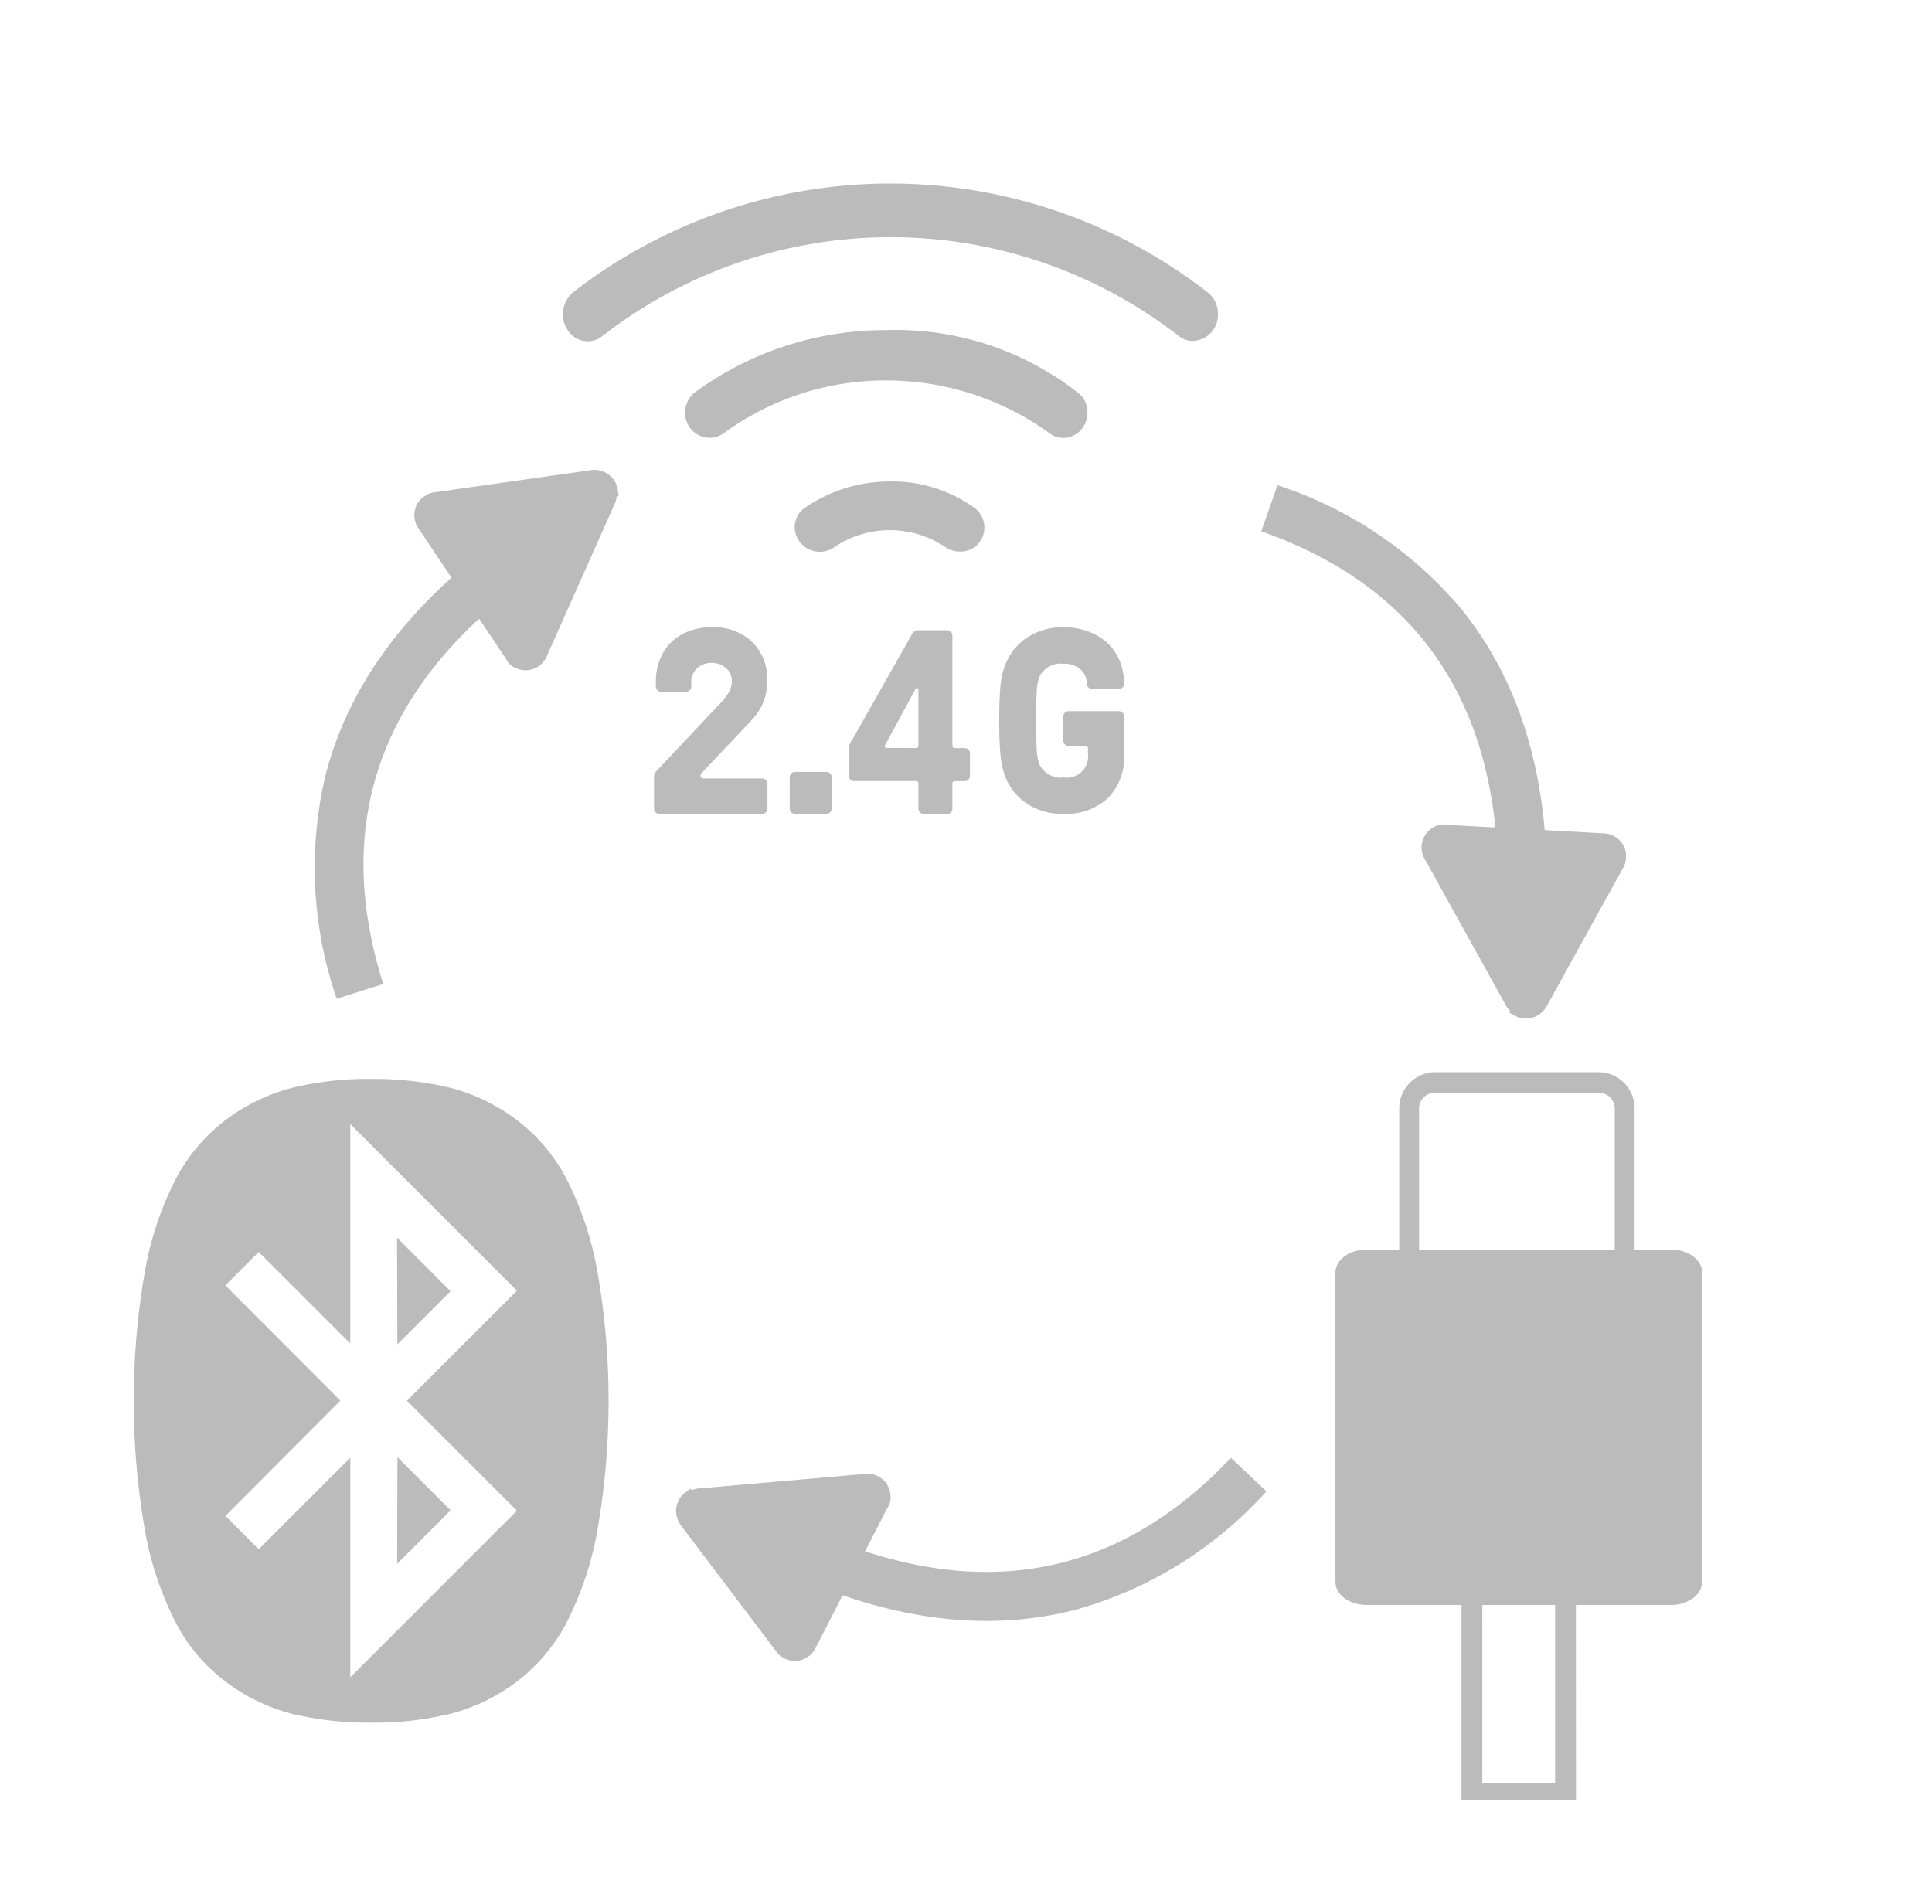
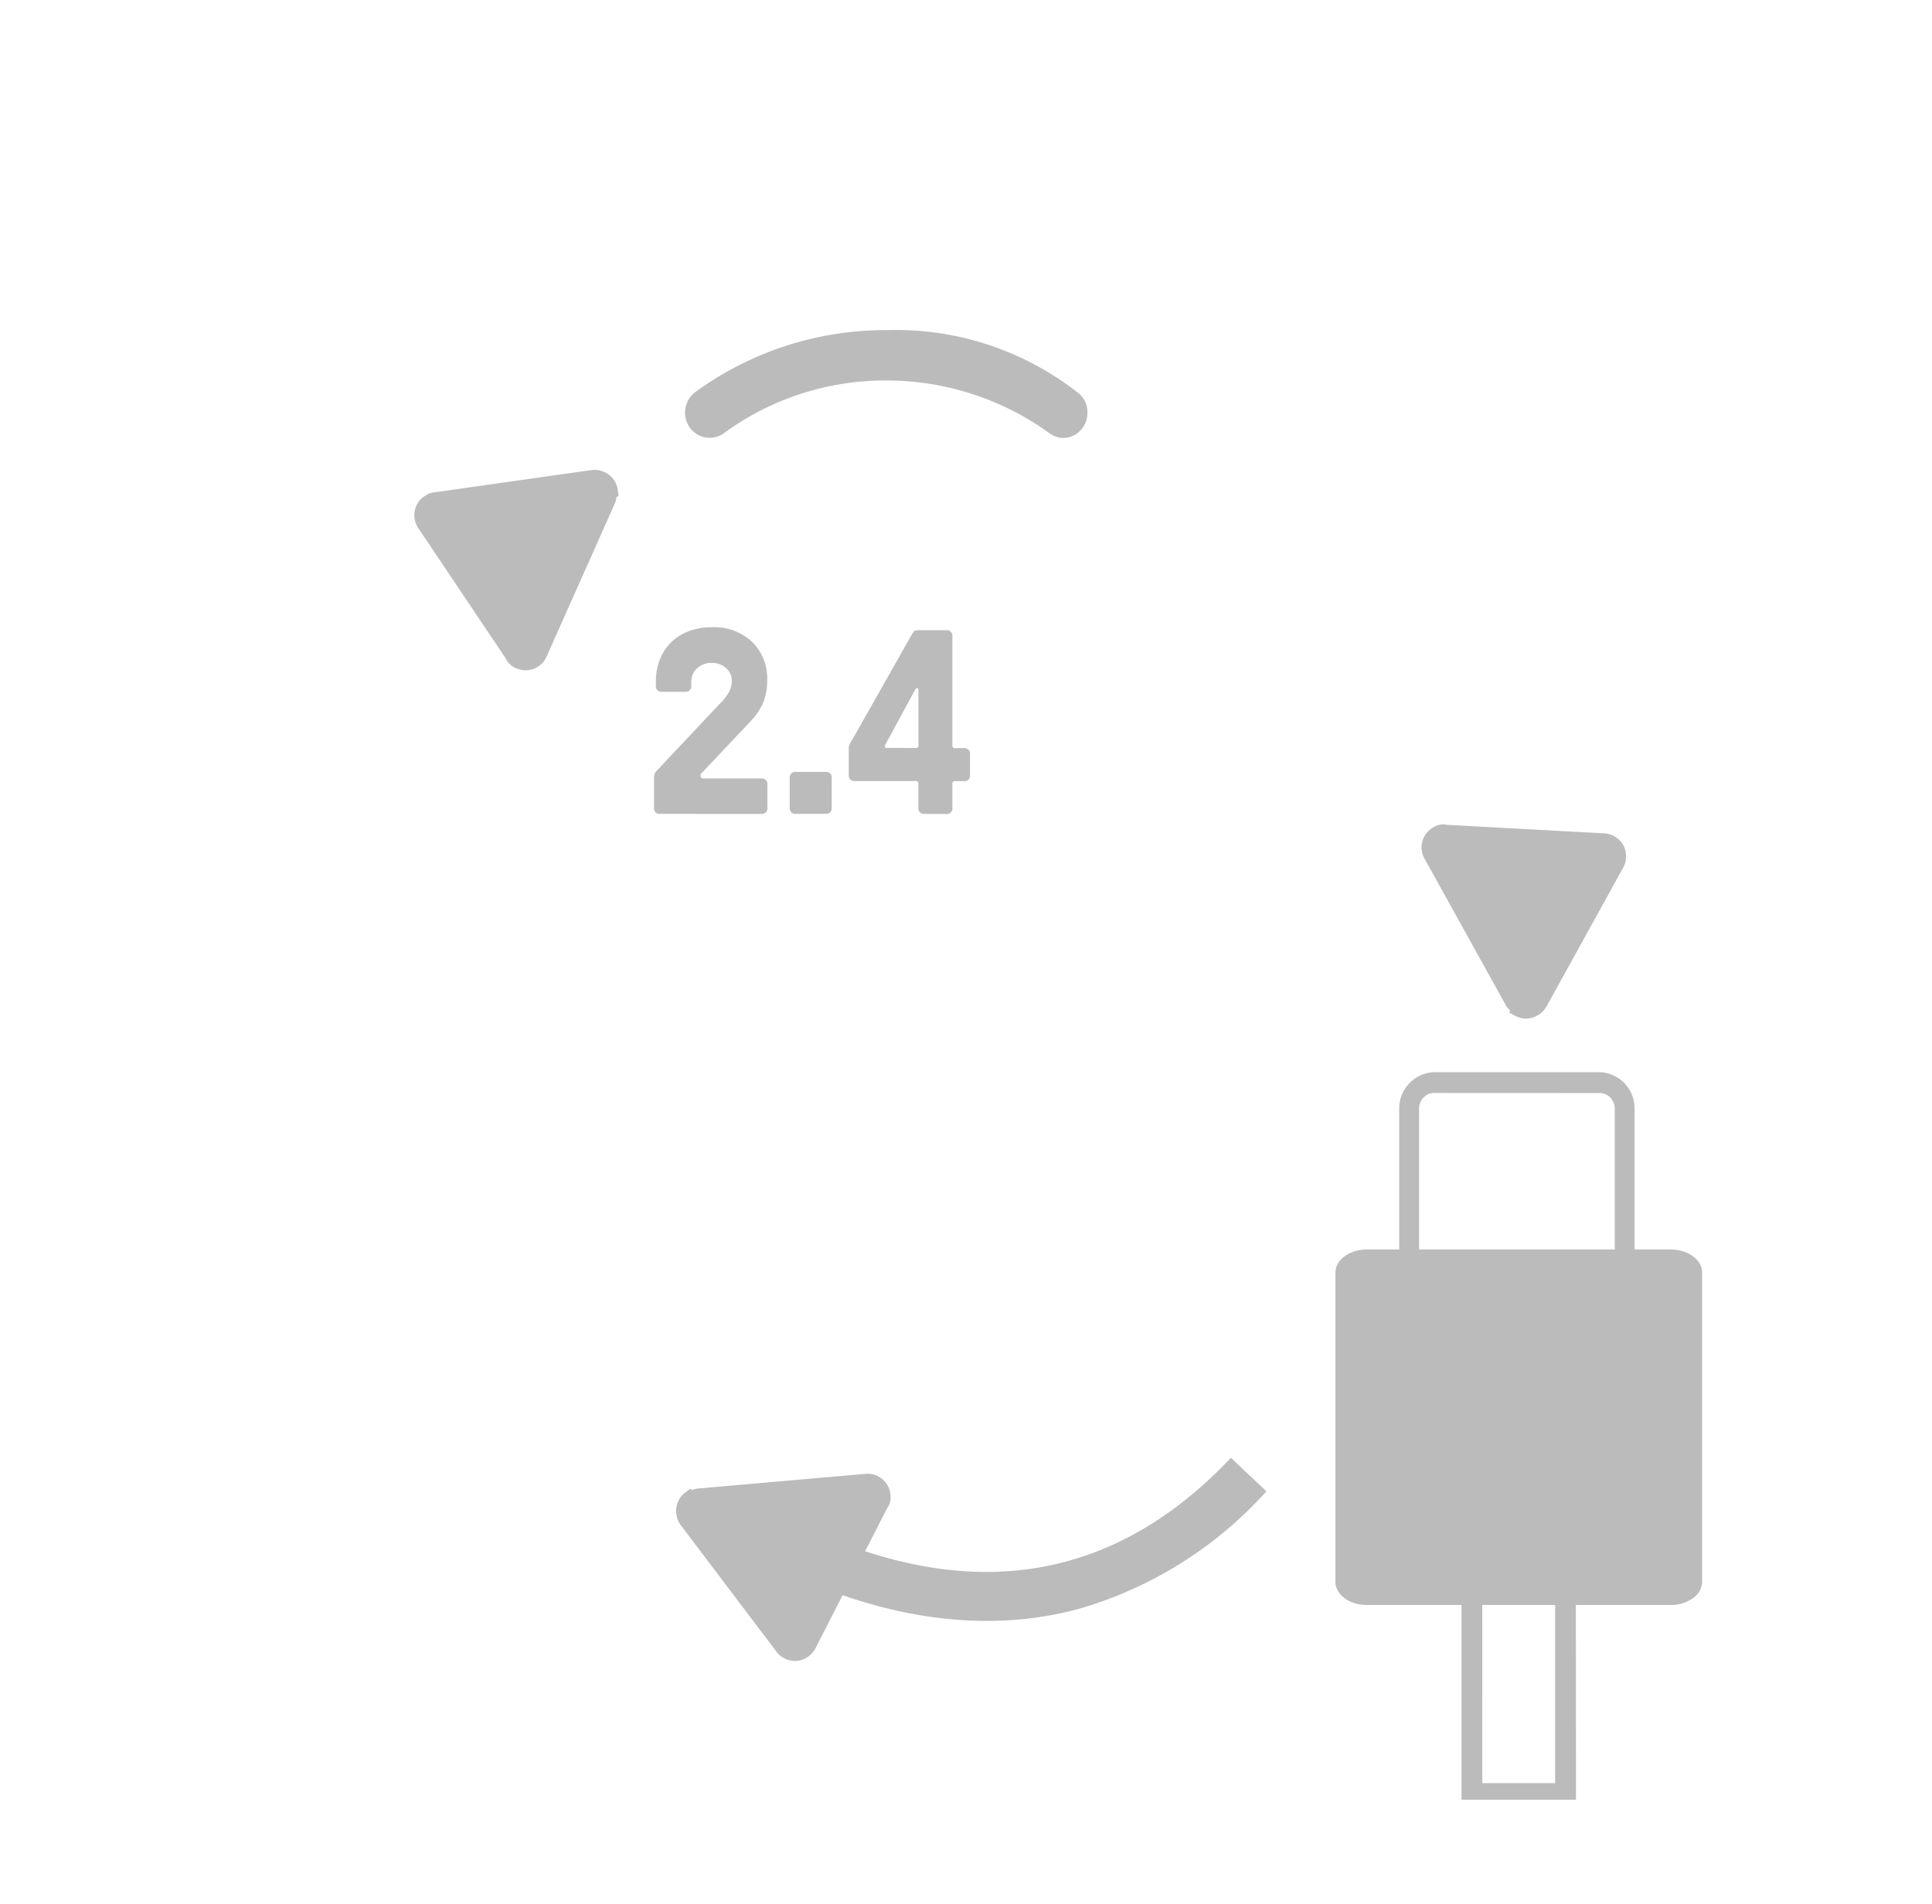
<svg xmlns="http://www.w3.org/2000/svg" width="100" height="98.574" viewBox="0 0 100 98.574">
  <g id="组_34" data-name="组 34" transform="translate(-570 -464)">
    <rect id="矩形_20" data-name="矩形 20" width="100" height="98.574" transform="translate(570 464)" fill="none" />
    <g id="组_33" data-name="组 33" transform="translate(577 472)">
      <g id="组_27" data-name="组 27" transform="translate(3.934)">
        <g id="_2_4g" data-name="2_4g" transform="translate(18.203 -7.5)">
          <g id="_2_4g-2" data-name="2_4g" transform="translate(0 9)">
            <g id="组_856" data-name="组 856">
-               <path id="路径_24765" data-name="路径 24765" d="M193.008,85.975a1.338,1.338,0,0,0,1.278-1.394,1.383,1.383,0,0,0-.541-1.125,26.754,26.754,0,0,0-32.828,0,1.486,1.486,0,0,0-.294,1.952,1.234,1.234,0,0,0,.827.566,1.218,1.218,0,0,0,.969-.241,24.292,24.292,0,0,1,29.853,0,1.149,1.149,0,0,0,.736.243ZM177.3,93.252a7.747,7.747,0,0,0-4.377,1.351,1.207,1.207,0,0,0-.526.81,1.221,1.221,0,0,0,.231.941,1.3,1.3,0,0,0,1.8.3,5.137,5.137,0,0,1,5.758,0,1.344,1.344,0,0,0,.737.224,1.225,1.225,0,0,0,1.214-.855,1.255,1.255,0,0,0-.477-1.421,7.259,7.259,0,0,0-4.356-1.351Z" transform="translate(-160.384 -77.829)" fill="#bbb" />
              <path id="路径_24766" data-name="路径 24766" d="M309.341,239.044a1.245,1.245,0,0,0,.9-.389,1.316,1.316,0,0,0,.361-.937,1.255,1.255,0,0,0-.535-1.05,15.284,15.284,0,0,0-9.88-3.206,16.692,16.692,0,0,0-9.88,3.206,1.331,1.331,0,0,0-.293,1.825,1.255,1.255,0,0,0,1.776.3,14.148,14.148,0,0,1,8.42-2.725,14.377,14.377,0,0,1,8.418,2.724,1.214,1.214,0,0,0,.708.251Z" transform="translate(-283.454 -225.873)" fill="#bbb" />
            </g>
            <g id="组_857" data-name="组 857" transform="translate(4.715 22.967)">
              <path id="路径_24773" data-name="路径 24773" d="M.622,2.549a.261.261,0,0,1-.191-.081A.261.261,0,0,1,.35,2.277V.674A.459.459,0,0,1,.473.335L3.706-3.1a3.25,3.25,0,0,0,.53-.665,1.235,1.235,0,0,0,.139-.584A.845.845,0,0,0,4.072-5a1.066,1.066,0,0,0-.733-.265,1.072,1.072,0,0,0-.761.279.931.931,0,0,0-.3.714v.231a.261.261,0,0,1-.081.19.261.261,0,0,1-.19.081H.717a.261.261,0,0,1-.19-.081.261.261,0,0,1-.081-.19v-.217A3,3,0,0,1,.8-5.757a2.487,2.487,0,0,1,1.019-1,3.156,3.156,0,0,1,1.515-.354,2.876,2.876,0,0,1,2.091.754,2.674,2.674,0,0,1,.781,2.017,2.961,2.961,0,0,1-.2,1.115,3.128,3.128,0,0,1-.645.965L2.809.444a.169.169,0,0,0-.054.123A.146.146,0,0,0,2.8.676.139.139,0,0,0,2.9.716H5.947A.261.261,0,0,1,6.137.8a.261.261,0,0,1,.082.194V2.282a.282.282,0,0,1-.273.268Zm7.023,0a.276.276,0,0,1-.272-.27V.648a.261.261,0,0,1,.081-.19.261.261,0,0,1,.19-.081H9.275a.261.261,0,0,1,.19.081.261.261,0,0,1,.081.19v1.63a.276.276,0,0,1-.27.27Zm6.657,0a.276.276,0,0,1-.27-.27V.991a.12.12,0,0,0-.139-.139H10.7a.261.261,0,0,1-.19-.081.261.261,0,0,1-.081-.19V-.833a.57.57,0,0,1,.054-.231,1.169,1.169,0,0,1,.1-.19.927.927,0,0,0,.061-.095l3.067-5.42a.558.558,0,0,1,.123-.149A.27.27,0,0,1,14-6.956h1.521a.261.261,0,0,1,.19.081.261.261,0,0,1,.081.19V-.993a.12.12,0,0,0,.033.106.12.12,0,0,0,.106.033h.5a.261.261,0,0,1,.19.081.261.261,0,0,1,.081.19V.585a.261.261,0,0,1-.081.19.261.261,0,0,1-.19.081h-.5a.12.12,0,0,0-.139.139V2.286a.276.276,0,0,1-.27.27ZM13.9-.861A.12.12,0,0,0,14-.894.12.12,0,0,0,14.034-1V-3.876a.074.074,0,0,0-.061-.081.071.071,0,0,0-.088.04L12.318-1.024a.209.209,0,0,0-.026.081q0,.081.109.081Z" transform="translate(-0.349 7.113)" fill="#bbb" />
-               <path id="路径_24774" data-name="路径 24774" d="M3.794,2.549a3.361,3.361,0,0,1-1.833-.481A2.969,2.969,0,0,1,.824.77a3.726,3.726,0,0,1-.3-1.2Q.45-1.117.45-2.281T.52-4.126a3.726,3.726,0,0,1,.308-1.2,2.969,2.969,0,0,1,1.138-1.3A3.361,3.361,0,0,1,3.794-7.11a3.521,3.521,0,0,1,1.585.354A2.7,2.7,0,0,1,6.5-5.739a2.911,2.911,0,0,1,.408,1.559.257.257,0,0,1-.081.187.257.257,0,0,1-.187.081H5.279a.3.3,0,0,1-.2-.081.241.241,0,0,1-.1-.185.958.958,0,0,0-.328-.756,1.255,1.255,0,0,0-.863-.287,1.239,1.239,0,0,0-1.244.643,2.389,2.389,0,0,0-.153.823q-.033.565-.033,1.478T2.393-.8a2.389,2.389,0,0,0,.153.823A1.239,1.239,0,0,0,3.79.664a1.094,1.094,0,0,0,.931-.3,1.094,1.094,0,0,0,.323-.921V-.822A.118.118,0,0,0,5.013-.93a.118.118,0,0,0-.107-.032h-.87a.257.257,0,0,1-.187-.081.257.257,0,0,1-.081-.187V-2.5a.257.257,0,0,1,.081-.187.257.257,0,0,1,.187-.081H6.644a.257.257,0,0,1,.187.081.257.257,0,0,1,.081.187V-.569a3,3,0,0,1-.863,2.328,3.206,3.206,0,0,1-2.254.789Z" transform="translate(17.417 7.113)" fill="#bbb" />
            </g>
          </g>
        </g>
        <g id="usb" transform="translate(58.187 47.5)">
          <g id="usb-2" data-name="usb" transform="translate(0)">
            <path id="路径_24767" data-name="路径 24767" d="M356.384,20.112h-8.549a1.875,1.875,0,0,1-1.817-1.9V1.9A1.875,1.875,0,0,1,347.835,0h8.549A1.875,1.875,0,0,1,358.2,1.9V18.212A1.875,1.875,0,0,1,356.384,20.112ZM347.835,1.077a.76.76,0,0,0-.562.238.826.826,0,0,0-.228.588V18.212a.826.826,0,0,0,.228.588.759.759,0,0,0,.562.238h8.549a.76.76,0,0,0,.562-.238.826.826,0,0,0,.228-.588V1.9a.825.825,0,0,0-.228-.581.76.76,0,0,0-.562-.238Z" transform="translate(-342.715 0)" fill="#bbb" />
            <path id="路径_24768" data-name="路径 24768" d="M440.779,575.292h-5.925V562.62a1.756,1.756,0,0,1,1.9-1.52h2.119a1.756,1.756,0,0,1,1.9,1.52Zm-4.848-.859H439.7V562.621a.588.588,0,0,0-.238-.469.93.93,0,0,0-.588-.19h-2.119a.931.931,0,0,0-.588.19.589.589,0,0,0-.238.469Z" transform="translate(-428.328 -537.63)" fill="#bbb" />
            <path id="路径_24769" data-name="路径 24769" d="M321.279,283.91H305.539c-.9,0-1.62-.537-1.62-1.2v-16c0-.661.725-1.2,1.62-1.2H321.28c.9,0,1.62.537,1.62,1.2v16a1.069,1.069,0,0,1-.474.849A1.943,1.943,0,0,1,321.279,283.91Z" transform="translate(-303.919 -256.33)" fill="#bbb" />
          </g>
        </g>
        <g id="bluetooth" transform="translate(-4.011 47.848)">
-           <path id="bluetooth-2" data-name="bluetooth" d="M240.882,121.866a39.079,39.079,0,0,1,0,13.593,16.816,16.816,0,0,1-1.627,4.777,9.2,9.2,0,0,1-2.612,3.023,9.637,9.637,0,0,1-3.373,1.608,16.621,16.621,0,0,1-4.081.454,16.826,16.826,0,0,1-4.081-.454,9.785,9.785,0,0,1-3.373-1.608,9.109,9.109,0,0,1-2.612-3.023,16.994,16.994,0,0,1-1.627-4.777,39.08,39.08,0,0,1,0-13.593,16.81,16.81,0,0,1,1.627-4.777,9.252,9.252,0,0,1,2.612-3.023,9.744,9.744,0,0,1,3.373-1.608,16.61,16.61,0,0,1,4.081-.458,16.824,16.824,0,0,1,4.081.454,9.784,9.784,0,0,1,3.372,1.608,9.11,9.11,0,0,1,2.612,3.023,17.159,17.159,0,0,1,1.627,4.781Zm-12.773,21.11,8.624-8.628-5.693-5.693,5.693-5.693-8.624-8.628v11.361l-4.738-4.738-1.728,1.728,5.951,5.967-5.951,5.967,1.728,1.728,4.738-4.738Zm2.42-22.758,2.77,2.77-2.753,2.753Zm.021,11.361,2.753,2.753-2.77,2.77Z" transform="translate(-216.901 -111.998)" fill="#bbb" />
-         </g>
+           </g>
      </g>
      <g id="组_32" data-name="组 32" transform="translate(0 8.619)">
        <g id="组_29" data-name="组 29" transform="translate(85.31 23.693) rotate(124)">
          <path id="路径_32" data-name="路径 32" d="M8.354.4A1.371,1.371,0,0,1,8.49.8V9.513a.765.765,0,0,1-.771.771.5.5,0,0,1-.408-.136L.37,5.794A.756.756,0,0,1,.144,4.7.547.547,0,0,1,.37,4.478L7.311.124A.8.8,0,0,1,8.4.35h0Z" transform="matrix(0.891, 0.454, -0.454, 0.891, 10.195, 0.567)" fill="#bbb" />
          <path id="路径_32_-_轮廓" data-name="路径 32 - 轮廓" d="M8.166,0A1.181,1.181,0,0,1,9.178.548l.178.284L9.273.915a1.02,1.02,0,0,1,.06.31V9.934A1.18,1.18,0,0,1,8.14,11.127a.913.913,0,0,1-.667-.222L.568,6.572a1.212,1.212,0,0,1-.548-.8A1.13,1.13,0,0,1,.207,4.9a.968.968,0,0,1,.375-.368L7.508.188A1.239,1.239,0,0,1,8.166,0Zm.171.881A.381.381,0,0,0,8.166.842.4.4,0,0,0,7.955.9L.98,5.276a.146.146,0,0,0-.039.039L.924,5.35.9,5.379a.294.294,0,0,0-.054.235.373.373,0,0,0,.167.243L8,10.238l.034.034.011.009a.813.813,0,0,0,.1,0,.343.343,0,0,0,.35-.35v-8.7A1.348,1.348,0,0,0,8.4,1.005Z" transform="matrix(0.891, 0.454, -0.454, 0.891, 10.01, 0)" fill="#bbb" />
-           <path id="路径_35" data-name="路径 35" d="M.44,22.988a20.8,20.8,0,0,1,.819-11.509C3.074,6.806,6.836,2.944,12.441,0l1.175,2.238C4.856,6.839,1.258,13.664,2.924,22.521Z" transform="matrix(0.998, -0.07, 0.07, 0.998, 0, 7.298)" fill="#bbb" />
        </g>
        <g id="组_30" data-name="组 30" transform="matrix(0.999, -0.052, 0.052, 0.999, 6.811, 5.008)">
          <path id="路径_32-2" data-name="路径 32" d="M8.354.4A1.371,1.371,0,0,1,8.49.8V9.513a.765.765,0,0,1-.771.771.5.5,0,0,1-.408-.136L.37,5.794A.756.756,0,0,1,.144,4.7.547.547,0,0,1,.37,4.478L7.311.124A.8.8,0,0,1,8.4.35h0Z" transform="matrix(0.891, 0.454, -0.454, 0.891, 10.195, 0.567)" fill="#bbb" />
          <path id="路径_32_-_轮廓-2" data-name="路径 32 - 轮廓" d="M8.166,0A1.181,1.181,0,0,1,9.178.548l.178.284L9.273.915a1.02,1.02,0,0,1,.06.31V9.934A1.18,1.18,0,0,1,8.14,11.127a.913.913,0,0,1-.667-.222L.568,6.572a1.212,1.212,0,0,1-.548-.8A1.13,1.13,0,0,1,.207,4.9a.968.968,0,0,1,.375-.368L7.508.188A1.239,1.239,0,0,1,8.166,0Zm.17.881a.381.381,0,0,0-.17-.039A.4.4,0,0,0,7.955.9L.98,5.276a.146.146,0,0,0-.039.039L.924,5.35.9,5.379a.294.294,0,0,0-.054.235.373.373,0,0,0,.167.243L8,10.238l.034.034.011.009a.813.813,0,0,0,.1,0,.343.343,0,0,0,.35-.35v-8.7A1.362,1.362,0,0,0,8.4,1.005Z" transform="matrix(0.891, 0.454, -0.454, 0.891, 10.01, 0)" fill="#bbb" />
-           <path id="路径_35-2" data-name="路径 35" d="M.44,22.988a20.8,20.8,0,0,1,.819-11.509C3.074,6.806,6.836,2.944,12.441,0l1.175,2.238C4.856,6.839,1.258,13.664,2.924,22.521Z" transform="matrix(0.998, -0.07, 0.07, 0.998, 0, 7.298)" fill="#bbb" />
        </g>
        <g id="组_31" data-name="组 31" transform="matrix(-0.53, -0.848, 0.848, -0.53, 34.018, 78.327)">
          <path id="路径_32-3" data-name="路径 32" d="M8.354.4A1.371,1.371,0,0,1,8.49.8V9.513a.765.765,0,0,1-.771.771.5.5,0,0,1-.408-.136L.37,5.794A.756.756,0,0,1,.144,4.705.547.547,0,0,1,.37,4.478L7.311.124A.8.8,0,0,1,8.4.35h0Z" transform="matrix(0.891, 0.454, -0.454, 0.891, 10.195, 0.567)" fill="#bbb" />
          <path id="路径_32_-_轮廓-3" data-name="路径 32 - 轮廓" d="M8.166,0A1.181,1.181,0,0,1,9.178.548l.178.284L9.273.915a1.02,1.02,0,0,1,.06.31V9.934A1.18,1.18,0,0,1,8.14,11.127a.913.913,0,0,1-.667-.222L.568,6.572a1.212,1.212,0,0,1-.548-.8A1.13,1.13,0,0,1,.207,4.9a.968.968,0,0,1,.375-.368L7.508.188A1.239,1.239,0,0,1,8.166,0Zm.171.881A.381.381,0,0,0,8.166.842.4.4,0,0,0,7.955.9L.98,5.276a.146.146,0,0,0-.039.039L.924,5.35.9,5.379a.294.294,0,0,0-.054.235.373.373,0,0,0,.167.243L8,10.238l.034.034.011.01a.813.813,0,0,0,.1,0,.343.343,0,0,0,.35-.35v-8.7A1.349,1.349,0,0,0,8.4,1Z" transform="matrix(0.891, 0.454, -0.454, 0.891, 10.01, 0)" fill="#bbb" />
          <path id="路径_35-3" data-name="路径 35" d="M.44,22.988a20.8,20.8,0,0,1,.819-11.509C3.074,6.806,6.836,2.944,12.441,0l1.175,2.238C4.856,6.839,1.258,13.664,2.924,22.521Z" transform="matrix(0.998, -0.07, 0.07, 0.998, 0, 7.298)" fill="#bbb" />
        </g>
      </g>
    </g>
  </g>
</svg>